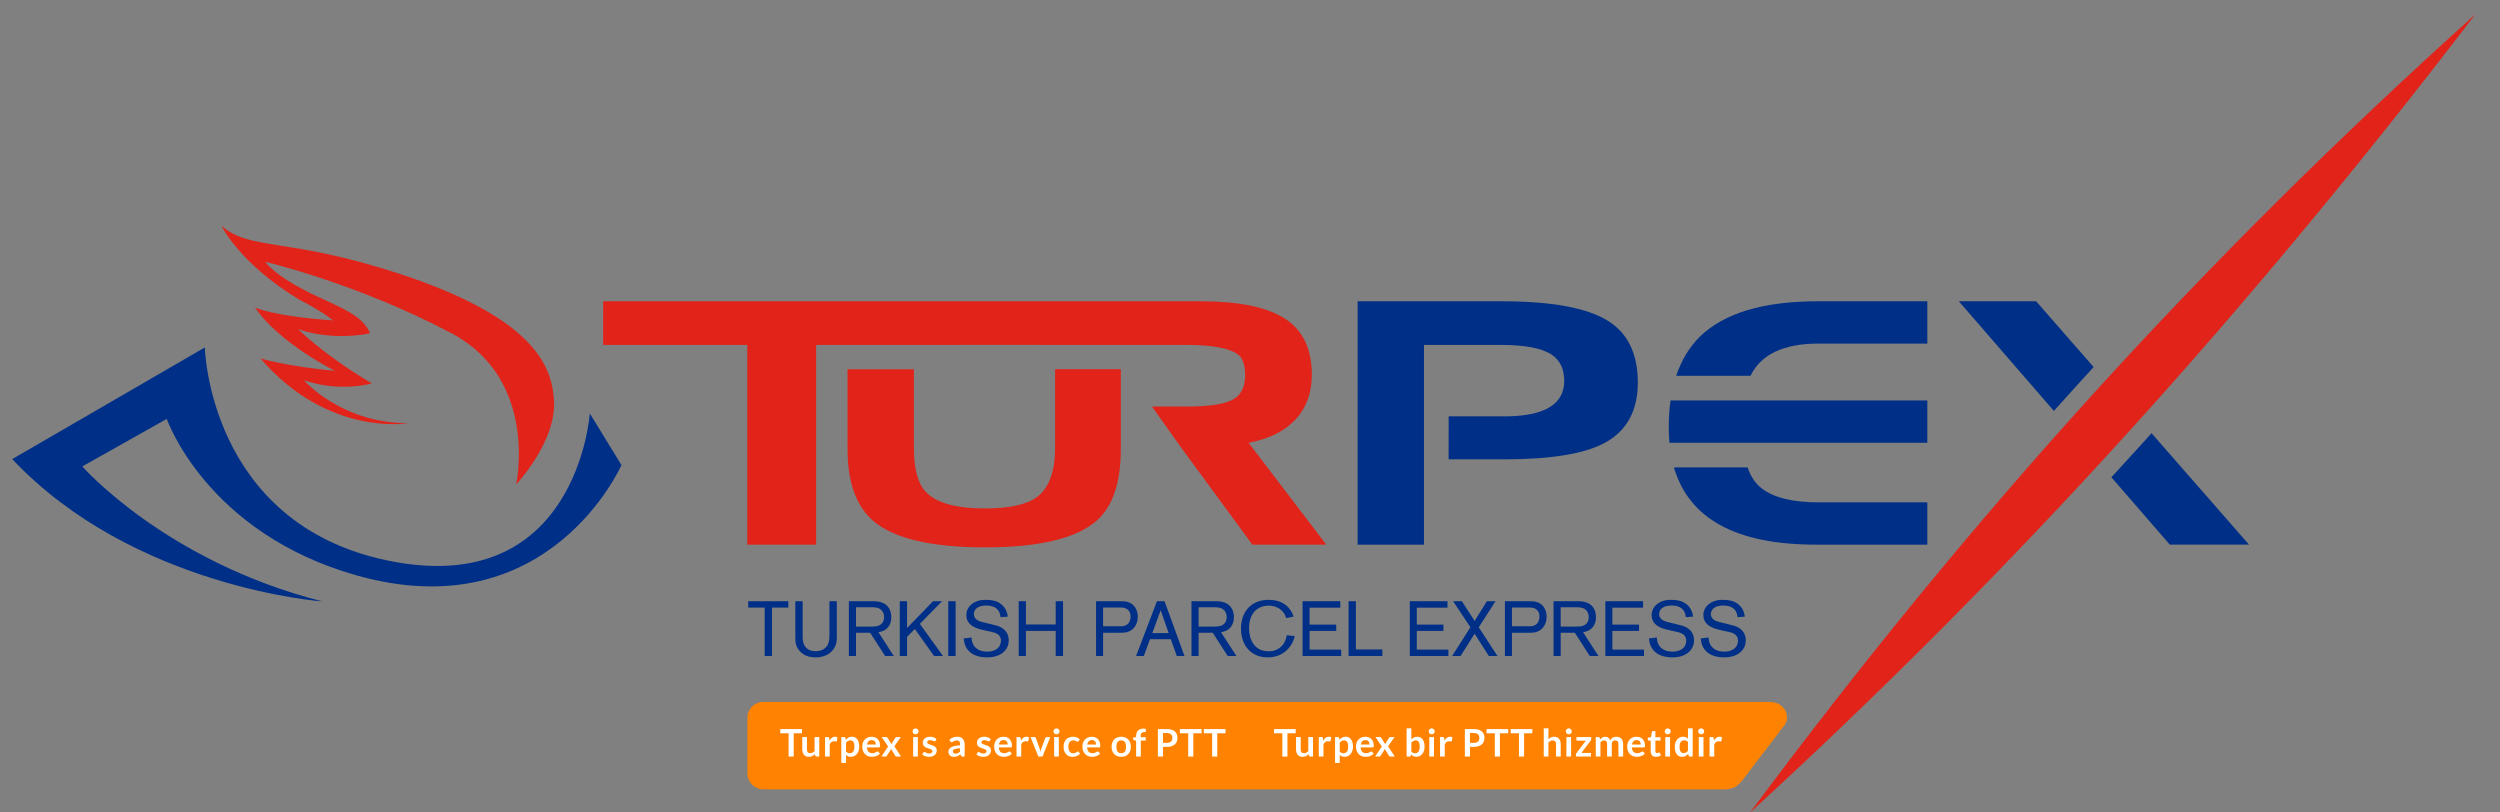
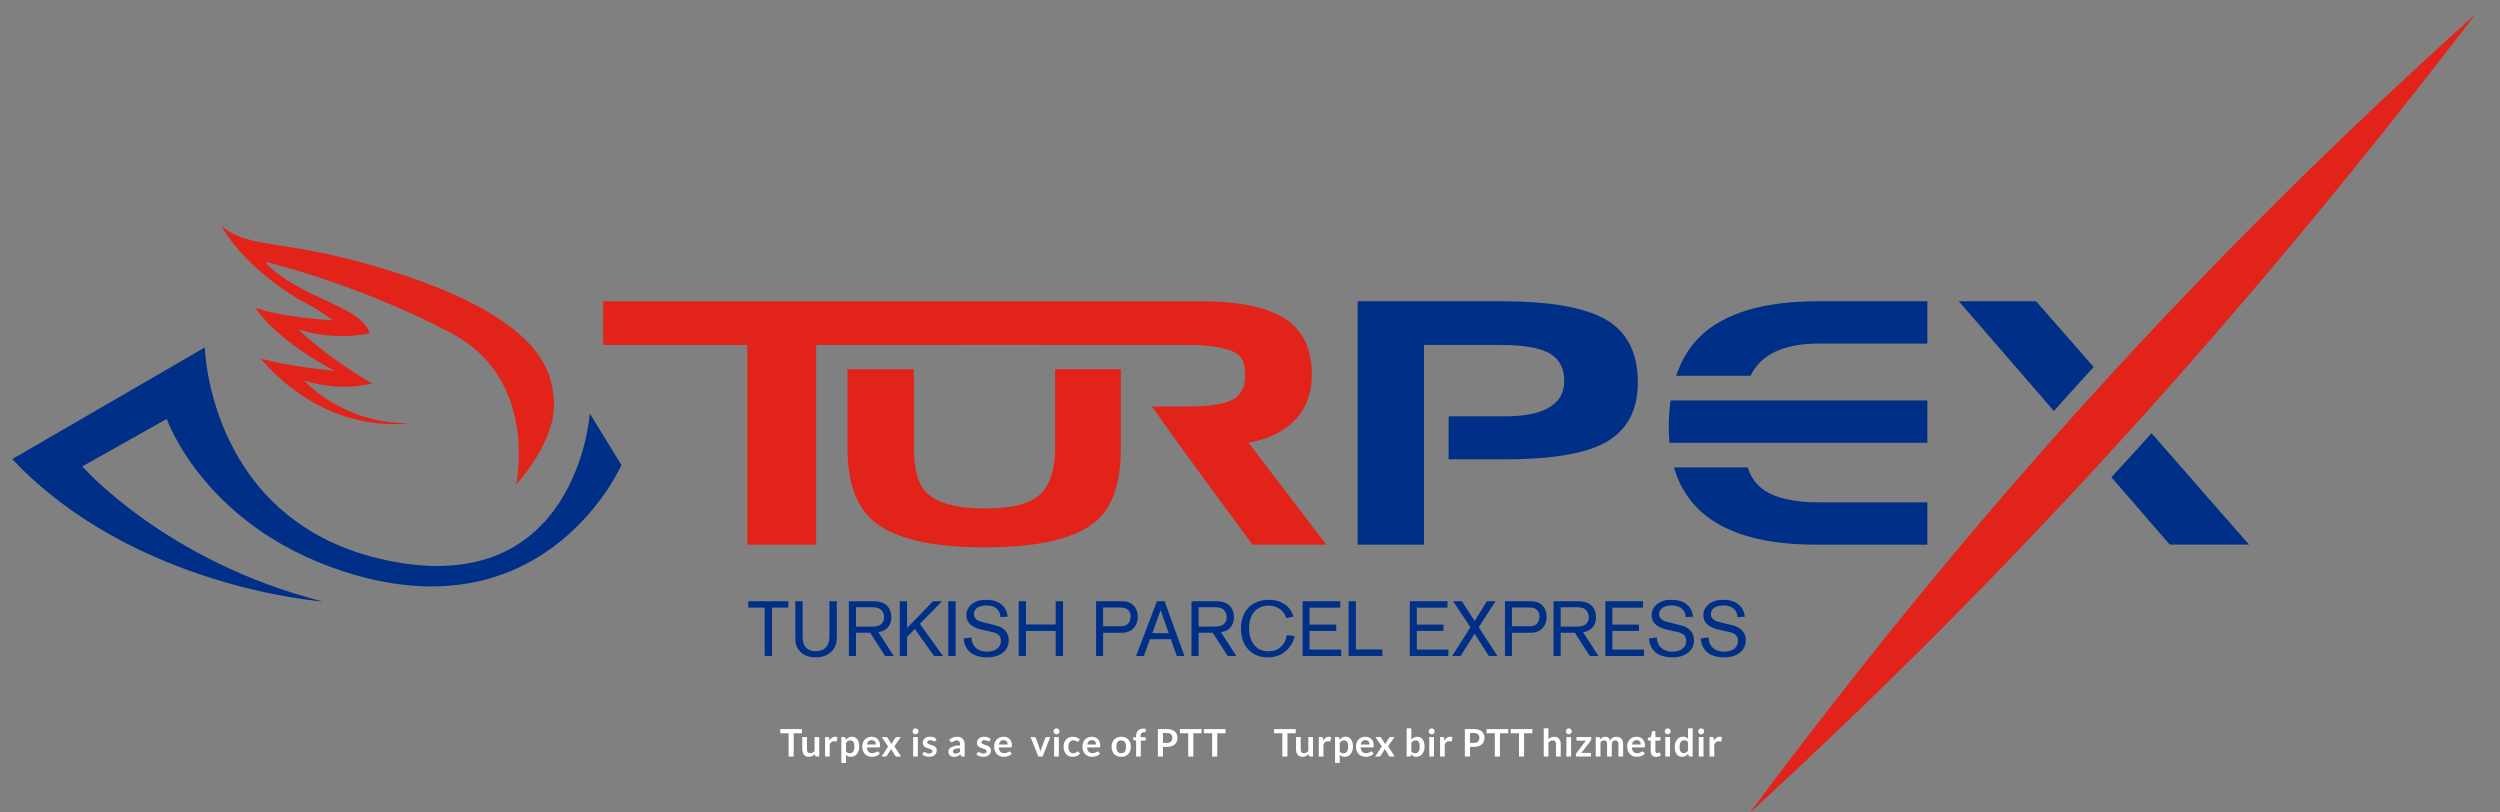
<svg xmlns="http://www.w3.org/2000/svg" version="1.1" id="Layer_1" x="0px" y="0px" width="800px" height="260px" viewBox="-23.911 -8.082 800 260" enable-background="new -23.911 -8.082 800 260" xml:space="preserve">
  <rect x="-23.911" y="-8.082" width="800" height="260" fill="#808080" stroke="none" />
  <g>
    <path fill="#E2231A" d="M536.02,252.022C607.374,156.177,680.385,75.482,768.178-3.483   C695.455,91.618,620.946,174.176,536.02,252.022L536.02,252.022z" />
    <path fill="#002F87" d="M431.763,166.204h-21.232V88.327h45.976c16.095,0,27.485,2.094,34.161,6.276   c6.211,3.904,9.386,10.293,9.521,19.176c0.137,9.386-3.434,16.032-10.724,19.933c-6.543,3.465-17.223,5.198-32.052,5.198h-17.77   l0.012-13.755h17.758c12.822,0,19.234-3.797,19.234-11.376c0-3.899-1.447-6.75-4.311-8.559c-3.143-1.949-8.482-2.924-16.026-2.924   h-24.548L431.763,166.204L431.763,166.204z" />
    <path fill="#E2231A" d="M247.302,135.555v-25.483h21.239v25.047c0,6.573,1.167,11.251,3.603,13.973   c3.309,3.711,9.719,5.524,19.136,5.524c8.013,0,13.612-1.283,16.832-3.795c3.723-2.898,5.608-8.121,5.608-15.702v-25.047h21.036   v25.483c0,10.83-2.596,18.454-7.711,22.958c-6.441,5.681-18.332,8.562-35.763,8.562c-17.102,0-28.882-2.79-35.467-8.232   C250.169,154.176,247.302,146.455,247.302,135.555L247.302,135.555z" />
    <path fill="#E2231A" d="M360.51,88.326c12.024,0,20.924,1.84,26.699,5.521c5.785,3.684,8.664,9.681,8.664,17.981   c0,5.641-1.628,10.288-4.901,13.975c-3.542,3.971-8.653,6.571-15.331,7.802l24.854,32.598h-23.642l-22.341-30.433l-9.801-13.759   h10.895c7.08,0,12.01-0.706,14.776-2.11c2.766-1.406,4.158-4.025,4.158-7.855c0-3.252-0.736-5.453-2.207-6.614   c-2.672-2.09-8.246-3.137-16.726-3.137h-47.084v-0.015l-71.271,0.015v63.908h-22.029v-63.908h-46.117V88.326H360.51L360.51,88.326z   " />
    <path fill="#002F87" d="M592.838,88.326v13.537h-34.756c-11.216,0-18.492,3.435-21.826,10.313h-23.783   c1.667-5.016,4.209-9.215,7.637-12.589c7.751-7.503,20.304-11.261,37.664-11.261H592.838L592.838,88.326z M534.237,120.064h19.582   h39.02v13.54h-36.896h-21.706h-23.929c-0.145-1.572-0.214-3.199-0.214-4.877c0-3.069,0.182-5.958,0.566-8.663H534.237   L534.237,120.064z M535.332,141.49c0.938,2.881,2.474,5.145,4.613,6.789c3.807,2.924,9.842,4.389,18.137,4.389h34.756v13.536   h-35.666c-25.483,0-40.629-8.237-45.417-24.714H535.332L535.332,141.49z" />
    <g>
      <path fill="#002F87" d="M79.288,184.38c0,0-60.458-4.346-99.288-45.551l0,0l61.63-35.727l0,0c0,0,1.222,56.14,58.268,68.133    c60.951,12.819,64.927-47.018,64.927-47.018l0,0l10.125,16.51l0,0c0,0-23.083,52.781-84.821,35.294    c-48.092-13.624-60.678-50.052-60.678-50.052l0,0L2.42,141.17l0,0C2.42,141.17,29.072,171.628,79.288,184.38L79.288,184.38    L79.288,184.38L79.288,184.38z" />
      <path fill="#E2231A" d="M106.7,127.346c0,0-25.597,4.471-47.263-20.737c0,0,8.25,2.505,23.852,4.001    c0,0-17.871-8.879-25.573-20.263c0,0,6.191,2.83,24.889,4.094c0,0-2.715-2.5-10.835-6.692    C52.64,76.16,46.948,64.166,46.948,64.166c9.23,8.059,21.166,3.619,56.953,15.353c45.181,14.814,48.818,31.063,49.462,40.489    c0.888,13.166-12.088,26.912-12.088,26.912s7.313-33.544-20.739-48.378C90.344,82.566,60.977,75.694,60.977,75.694    s1.729,2.866,9.382,7.353c0,0,3.52,1.935,5.253,2.798c10.302,4.832,16.572,7.121,18.883,12.709c0,0-11.165,2.72-22.972-1.276    c0,0,8.134,8.224,23.567,17.33c0,0-9.94,2.993-21.736-0.998C73.354,113.61,85.287,127.362,106.7,127.346L106.7,127.346    L106.7,127.346L106.7,127.346z" />
    </g>
-     <path fill="#FF8300" d="M534.297,240.768c-2.056,2.889-3.614,3.728-6.416,3.728H220.342c-2.806,0-5.083-2.28-5.083-5.082v-17.791   c0-2.812,2.276-5.086,5.083-5.086l321.583-0.003c3.32,0,4.575,1.25,5.528,2.888c0.731,1.259,0.577,3.392-0.204,4.401   L534.297,240.768z" />
    <g>
      <g>
        <path fill="#FFFFFF" d="M232.722,225.222v1.345h-2.646v7.446h-1.631v-7.446h-2.661v-1.345H232.722z" />
        <path fill="#FFFFFF" d="M234.317,227.776v3.961c0,0.382,0.094,0.676,0.268,0.888c0.178,0.208,0.442,0.313,0.794,0.313     c0.257,0,0.5-0.057,0.729-0.174c0.229-0.115,0.442-0.271,0.645-0.479v-4.508h1.501v6.236h-0.917     c-0.197,0-0.328-0.094-0.388-0.277l-0.099-0.498c-0.13,0.134-0.261,0.249-0.403,0.356c-0.138,0.107-0.286,0.197-0.439,0.274     c-0.157,0.075-0.325,0.133-0.506,0.175c-0.177,0.045-0.373,0.066-0.584,0.066c-0.336,0-0.637-0.06-0.895-0.175     c-0.261-0.115-0.482-0.28-0.663-0.491c-0.178-0.208-0.313-0.459-0.403-0.749c-0.094-0.29-0.143-0.607-0.143-0.957v-3.962     L234.317,227.776L234.317,227.776z" />
        <path fill="#FFFFFF" d="M240.103,234.013v-6.236h0.881c0.156,0,0.261,0.025,0.324,0.084c0.061,0.059,0.097,0.152,0.122,0.293     l0.083,0.753c0.229-0.386,0.491-0.688,0.787-0.914c0.301-0.22,0.641-0.333,1.015-0.333c0.301,0,0.562,0.07,0.761,0.212     l-0.191,1.124c-0.017,0.075-0.041,0.124-0.08,0.157c-0.04,0.027-0.094,0.047-0.164,0.047c-0.062,0-0.148-0.02-0.254-0.043     c-0.104-0.031-0.242-0.041-0.414-0.041c-0.318,0-0.584,0.084-0.8,0.253c-0.227,0.175-0.415,0.425-0.571,0.76v3.885H240.103z" />
        <path fill="#FFFFFF" d="M245.311,236.049v-8.272h0.917c0.099,0,0.178,0.021,0.251,0.065c0.065,0.043,0.112,0.112,0.13,0.204     l0.124,0.582c0.25-0.288,0.544-0.524,0.87-0.7c0.322-0.181,0.707-0.27,1.145-0.27c0.338,0,0.65,0.069,0.933,0.212     c0.28,0.143,0.521,0.349,0.728,0.616c0.207,0.274,0.362,0.605,0.475,0.999c0.108,0.397,0.167,0.849,0.167,1.361     c0,0.463-0.063,0.895-0.189,1.291c-0.126,0.399-0.304,0.743-0.541,1.031c-0.232,0.293-0.515,0.521-0.844,0.688     c-0.33,0.164-0.704,0.244-1.107,0.244c-0.355,0-0.66-0.055-0.898-0.162c-0.25-0.108-0.463-0.255-0.659-0.448v2.556h-1.5V236.049z      M248.23,228.846c-0.315,0-0.58,0.065-0.801,0.2c-0.221,0.13-0.423,0.312-0.616,0.554v2.794c0.167,0.209,0.351,0.358,0.558,0.439     c0.196,0.085,0.413,0.128,0.645,0.128c0.225,0,0.43-0.043,0.616-0.128c0.187-0.085,0.341-0.216,0.468-0.393     c0.127-0.171,0.225-0.395,0.298-0.654c0.064-0.267,0.101-0.579,0.101-0.939c0-0.369-0.031-0.678-0.086-0.93     c-0.059-0.253-0.146-0.458-0.258-0.615c-0.108-0.156-0.235-0.275-0.391-0.35C248.604,228.883,248.426,228.846,248.23,228.846z" />
        <path fill="#FFFFFF" d="M255.008,227.678c0.392,0,0.755,0.065,1.081,0.189c0.333,0.125,0.616,0.309,0.852,0.551     c0.239,0.239,0.426,0.536,0.565,0.886c0.127,0.351,0.199,0.752,0.199,1.2c0,0.109-0.011,0.204-0.018,0.283     c-0.012,0.073-0.029,0.135-0.055,0.174c-0.026,0.041-0.062,0.071-0.106,0.094c-0.047,0.019-0.097,0.027-0.169,0.027h-3.857     c0.047,0.637,0.224,1.109,0.518,1.412c0.301,0.296,0.696,0.446,1.196,0.446c0.243,0,0.446-0.027,0.623-0.086     c0.179-0.054,0.334-0.12,0.46-0.187c0.134-0.068,0.251-0.131,0.352-0.19c0.094-0.057,0.197-0.086,0.287-0.086     c0.062,0,0.115,0.018,0.162,0.036c0.04,0.027,0.08,0.063,0.113,0.104l0.435,0.552c-0.167,0.191-0.352,0.354-0.557,0.49     c-0.204,0.128-0.421,0.235-0.646,0.311c-0.229,0.08-0.457,0.138-0.685,0.168c-0.236,0.032-0.457,0.049-0.677,0.049     c-0.439,0-0.837-0.067-1.21-0.217c-0.373-0.142-0.703-0.354-0.971-0.638c-0.28-0.279-0.494-0.631-0.65-1.044     c-0.157-0.414-0.242-0.895-0.242-1.44c0-0.429,0.068-0.829,0.206-1.205c0.139-0.373,0.337-0.697,0.598-0.976     c0.25-0.279,0.57-0.501,0.939-0.66C254.12,227.761,254.541,227.678,255.008,227.678z M255.038,228.756     c-0.443,0-0.78,0.12-1.028,0.369c-0.247,0.25-0.408,0.596-0.476,1.053h2.819c0-0.197-0.021-0.379-0.079-0.553     c-0.047-0.17-0.131-0.32-0.242-0.452c-0.107-0.126-0.247-0.232-0.415-0.306C255.45,228.792,255.255,228.756,255.038,228.756z" />
        <path fill="#FFFFFF" d="M260.279,230.795l-2.044-3.019h1.443c0.11,0,0.193,0.013,0.247,0.046c0.05,0.028,0.097,0.077,0.137,0.146     l1.309,2.087c0.02-0.067,0.044-0.14,0.077-0.209c0.029-0.068,0.065-0.138,0.109-0.206l1.056-1.638     c0.05-0.08,0.097-0.135,0.148-0.171c0.05-0.038,0.12-0.055,0.197-0.055h1.38l-2.055,2.953l2.139,3.284h-1.446     c-0.109,0-0.197-0.031-0.261-0.088c-0.069-0.056-0.124-0.121-0.171-0.193l-1.327-2.171c-0.033,0.148-0.083,0.266-0.149,0.362     l-1.167,1.81c-0.047,0.069-0.102,0.132-0.162,0.19c-0.065,0.06-0.146,0.09-0.243,0.09h-1.342L260.279,230.795z" />
        <path fill="#FFFFFF" d="M270.023,225.959c0,0.125-0.021,0.25-0.075,0.368c-0.052,0.11-0.124,0.206-0.21,0.293     c-0.087,0.087-0.188,0.154-0.312,0.203c-0.116,0.05-0.243,0.075-0.377,0.075c-0.13,0-0.247-0.025-0.362-0.075     c-0.12-0.049-0.214-0.116-0.301-0.203c-0.084-0.087-0.153-0.183-0.204-0.293c-0.05-0.117-0.076-0.242-0.076-0.368     c0-0.132,0.026-0.261,0.076-0.376c0.051-0.118,0.12-0.222,0.204-0.306c0.087-0.083,0.181-0.153,0.301-0.203     c0.115-0.051,0.232-0.078,0.362-0.078c0.134,0,0.261,0.027,0.377,0.078c0.124,0.05,0.225,0.12,0.312,0.203     c0.087,0.084,0.158,0.188,0.21,0.306C270.002,225.698,270.023,225.827,270.023,225.959z M269.798,227.776v6.236h-1.497v-6.236     H269.798z" />
        <path fill="#FFFFFF" d="M275.438,228.99c-0.04,0.067-0.079,0.109-0.127,0.135c-0.042,0.031-0.102,0.039-0.169,0.039     c-0.073,0-0.153-0.016-0.233-0.056c-0.087-0.044-0.178-0.089-0.293-0.14c-0.105-0.051-0.232-0.101-0.373-0.139     c-0.137-0.04-0.304-0.059-0.492-0.059c-0.294,0-0.526,0.063-0.7,0.19c-0.174,0.122-0.253,0.288-0.253,0.489     c0,0.134,0.043,0.246,0.13,0.338c0.084,0.094,0.199,0.172,0.345,0.241c0.148,0.067,0.308,0.131,0.493,0.184     c0.182,0.053,0.367,0.114,0.555,0.181c0.192,0.065,0.381,0.138,0.562,0.22c0.181,0.085,0.348,0.188,0.493,0.319     c0.141,0.127,0.257,0.279,0.344,0.459c0.087,0.177,0.131,0.392,0.131,0.643c0,0.3-0.054,0.58-0.167,0.825     c-0.109,0.258-0.265,0.479-0.475,0.663c-0.218,0.182-0.475,0.328-0.784,0.43c-0.311,0.101-0.666,0.155-1.065,0.155     c-0.218,0-0.428-0.023-0.631-0.061c-0.206-0.037-0.403-0.088-0.593-0.162c-0.185-0.064-0.364-0.148-0.519-0.24     c-0.163-0.094-0.301-0.196-0.421-0.305l0.345-0.571c0.047-0.068,0.097-0.123,0.155-0.154c0.062-0.041,0.138-0.058,0.235-0.058     c0.086,0,0.178,0.026,0.261,0.077c0.084,0.053,0.181,0.111,0.291,0.17c0.104,0.063,0.239,0.117,0.388,0.171     c0.141,0.05,0.328,0.079,0.557,0.079c0.179,0,0.331-0.021,0.46-0.063c0.131-0.046,0.232-0.101,0.312-0.17     c0.087-0.067,0.145-0.15,0.185-0.239c0.039-0.094,0.055-0.188,0.055-0.283c0-0.144-0.04-0.266-0.126-0.359     c-0.087-0.094-0.2-0.174-0.348-0.242c-0.146-0.07-0.305-0.132-0.49-0.183c-0.185-0.057-0.372-0.116-0.564-0.187     c-0.189-0.061-0.385-0.139-0.562-0.224c-0.19-0.089-0.352-0.198-0.494-0.336c-0.146-0.132-0.265-0.296-0.348-0.487     c-0.087-0.197-0.131-0.43-0.131-0.704c0-0.261,0.048-0.502,0.156-0.733c0.097-0.228,0.243-0.431,0.438-0.602     c0.2-0.174,0.439-0.313,0.736-0.415c0.298-0.103,0.639-0.152,1.022-0.152c0.427,0,0.82,0.068,1.17,0.209     c0.356,0.146,0.65,0.33,0.881,0.562L275.438,228.99z" />
        <path fill="#FFFFFF" d="M284.77,234.013h-0.674c-0.142,0-0.251-0.02-0.333-0.064c-0.08-0.041-0.142-0.128-0.182-0.257     l-0.138-0.444c-0.153,0.142-0.308,0.265-0.463,0.371c-0.152,0.108-0.308,0.201-0.467,0.271c-0.163,0.075-0.333,0.13-0.518,0.165     c-0.182,0.034-0.384,0.057-0.609,0.057c-0.261,0-0.503-0.033-0.729-0.109c-0.221-0.072-0.415-0.179-0.573-0.318     c-0.16-0.143-0.287-0.323-0.374-0.528c-0.089-0.214-0.134-0.46-0.134-0.742c0-0.237,0.063-0.468,0.185-0.698     c0.127-0.229,0.33-0.437,0.621-0.619c0.283-0.188,0.664-0.341,1.146-0.464c0.482-0.122,1.072-0.179,1.779-0.179v-0.371     c0-0.42-0.087-0.73-0.264-0.933c-0.174-0.203-0.435-0.304-0.769-0.304c-0.243,0-0.442,0.023-0.605,0.087     c-0.163,0.056-0.308,0.119-0.424,0.188c-0.119,0.075-0.232,0.137-0.336,0.196c-0.094,0.054-0.21,0.084-0.33,0.084     c-0.098,0-0.188-0.024-0.261-0.082c-0.071-0.051-0.131-0.114-0.171-0.192l-0.275-0.48c0.714-0.654,1.577-0.985,2.592-0.985     c0.367,0,0.693,0.06,0.979,0.184c0.286,0.114,0.526,0.284,0.725,0.497c0.196,0.21,0.348,0.467,0.45,0.761     c0.106,0.3,0.156,0.62,0.156,0.975v3.938H284.77z M281.85,233.075c0.156,0,0.297-0.014,0.424-0.039     c0.139-0.028,0.258-0.067,0.371-0.128c0.116-0.054,0.232-0.124,0.333-0.203c0.112-0.088,0.217-0.183,0.327-0.291v-1.044     c-0.435,0-0.802,0.024-1.095,0.08c-0.292,0.059-0.53,0.125-0.711,0.212c-0.177,0.087-0.301,0.186-0.375,0.3     c-0.08,0.115-0.116,0.24-0.116,0.376c0,0.262,0.076,0.455,0.235,0.566C281.398,233.021,281.605,233.075,281.85,233.075z" />
        <path fill="#FFFFFF" d="M292.78,228.99c-0.035,0.067-0.083,0.109-0.122,0.135c-0.048,0.031-0.103,0.039-0.174,0.039     c-0.073,0-0.153-0.016-0.233-0.056c-0.083-0.044-0.177-0.089-0.293-0.14c-0.103-0.051-0.228-0.101-0.374-0.139     c-0.137-0.04-0.301-0.059-0.489-0.059c-0.297,0-0.534,0.063-0.704,0.19c-0.17,0.122-0.253,0.288-0.253,0.489     c0,0.134,0.043,0.246,0.13,0.338c0.091,0.094,0.2,0.172,0.348,0.241c0.146,0.067,0.305,0.131,0.486,0.184     c0.188,0.053,0.374,0.114,0.559,0.181c0.195,0.065,0.376,0.138,0.557,0.22c0.189,0.085,0.354,0.188,0.499,0.319     c0.141,0.127,0.257,0.279,0.341,0.459c0.09,0.177,0.134,0.392,0.134,0.643c0,0.3-0.057,0.58-0.164,0.825     c-0.108,0.258-0.272,0.479-0.482,0.663c-0.21,0.182-0.471,0.328-0.783,0.43c-0.308,0.101-0.663,0.155-1.063,0.155     c-0.214,0-0.428-0.023-0.63-0.061c-0.207-0.037-0.404-0.088-0.592-0.162c-0.192-0.064-0.362-0.148-0.521-0.24     c-0.16-0.094-0.305-0.196-0.421-0.305l0.341-0.571c0.051-0.068,0.103-0.123,0.164-0.154c0.058-0.041,0.137-0.058,0.231-0.058     s0.181,0.026,0.261,0.077c0.086,0.053,0.181,0.111,0.291,0.17c0.11,0.063,0.241,0.117,0.388,0.171     c0.148,0.05,0.333,0.079,0.558,0.079c0.174,0,0.333-0.021,0.459-0.063c0.126-0.046,0.232-0.101,0.319-0.17     c0.081-0.067,0.143-0.15,0.183-0.239c0.032-0.094,0.058-0.188,0.058-0.283c0-0.144-0.043-0.266-0.131-0.359     c-0.09-0.094-0.202-0.174-0.348-0.242c-0.141-0.07-0.312-0.132-0.496-0.183c-0.182-0.057-0.367-0.116-0.559-0.187     c-0.197-0.061-0.381-0.139-0.569-0.224c-0.186-0.089-0.348-0.198-0.495-0.336c-0.141-0.132-0.255-0.296-0.348-0.487     c-0.087-0.197-0.126-0.43-0.126-0.704c0-0.261,0.047-0.502,0.152-0.733c0.101-0.228,0.247-0.431,0.442-0.602     c0.204-0.174,0.442-0.313,0.736-0.415c0.298-0.103,0.634-0.152,1.023-0.152c0.424,0,0.819,0.068,1.171,0.209     c0.352,0.146,0.649,0.33,0.884,0.562L292.78,228.99z" />
        <path fill="#FFFFFF" d="M297.215,227.678c0.395,0,0.754,0.065,1.083,0.189c0.333,0.125,0.613,0.309,0.85,0.551     c0.241,0.239,0.425,0.536,0.563,0.886c0.135,0.351,0.197,0.752,0.197,1.2c0,0.109-0.004,0.204-0.013,0.283     c-0.007,0.073-0.027,0.135-0.05,0.174c-0.029,0.041-0.064,0.071-0.111,0.094c-0.044,0.019-0.104,0.027-0.167,0.027h-3.854     c0.043,0.637,0.212,1.109,0.514,1.412c0.3,0.296,0.696,0.446,1.189,0.446c0.242,0,0.454-0.027,0.627-0.086     c0.181-0.054,0.333-0.12,0.468-0.187c0.134-0.068,0.249-0.131,0.348-0.19c0.094-0.057,0.192-0.086,0.286-0.086     c0.063,0,0.113,0.018,0.156,0.036c0.051,0.027,0.087,0.063,0.116,0.104l0.438,0.552c-0.166,0.191-0.352,0.354-0.557,0.49     c-0.211,0.128-0.425,0.235-0.646,0.311c-0.229,0.08-0.458,0.138-0.693,0.168c-0.228,0.032-0.457,0.049-0.67,0.049     c-0.439,0-0.842-0.067-1.214-0.217c-0.374-0.142-0.699-0.354-0.972-0.638c-0.276-0.279-0.497-0.631-0.653-1.044     c-0.16-0.414-0.232-0.895-0.232-1.44c0-0.429,0.066-0.829,0.203-1.205c0.138-0.373,0.333-0.697,0.589-0.976     c0.258-0.279,0.578-0.501,0.943-0.66C296.326,227.761,296.746,227.678,297.215,227.678z M297.247,228.756     c-0.443,0-0.787,0.12-1.034,0.369c-0.243,0.25-0.399,0.596-0.471,1.053h2.82c0-0.197-0.03-0.379-0.08-0.553     c-0.056-0.17-0.135-0.32-0.247-0.452c-0.108-0.126-0.243-0.232-0.41-0.306C297.658,228.792,297.464,228.756,297.247,228.756z" />
-         <path fill="#FFFFFF" d="M301.378,234.013v-6.236h0.882c0.152,0,0.255,0.025,0.318,0.084c0.064,0.059,0.102,0.152,0.124,0.293     l0.094,0.753c0.218-0.386,0.482-0.688,0.783-0.914c0.292-0.22,0.633-0.333,1.007-0.333c0.308,0,0.562,0.07,0.762,0.212     l-0.192,1.124c-0.014,0.075-0.036,0.124-0.076,0.157c-0.044,0.027-0.098,0.047-0.167,0.047c-0.058,0-0.141-0.02-0.25-0.043     c-0.103-0.031-0.247-0.041-0.417-0.041c-0.315,0-0.58,0.084-0.801,0.253c-0.224,0.175-0.415,0.425-0.569,0.76v3.885H301.378z" />
        <path fill="#FFFFFF" d="M309.708,234.013h-1.358l-2.476-6.236h1.245c0.104,0,0.197,0.024,0.271,0.08     c0.077,0.053,0.13,0.117,0.156,0.198l1.203,3.332c0.068,0.192,0.13,0.384,0.174,0.569c0.047,0.186,0.087,0.375,0.123,0.56     c0.037-0.185,0.083-0.374,0.124-0.56c0.047-0.186,0.109-0.377,0.181-0.569l1.236-3.332c0.024-0.081,0.08-0.146,0.152-0.198     c0.076-0.055,0.159-0.08,0.262-0.08h1.185L309.708,234.013z" />
        <path fill="#FFFFFF" d="M315.139,225.959c0,0.125-0.028,0.25-0.08,0.368c-0.055,0.11-0.126,0.206-0.21,0.293     c-0.086,0.087-0.193,0.154-0.305,0.203c-0.12,0.05-0.247,0.075-0.38,0.075c-0.13,0-0.25-0.025-0.367-0.075     c-0.115-0.049-0.213-0.116-0.301-0.203c-0.087-0.087-0.152-0.183-0.207-0.293c-0.042-0.117-0.076-0.242-0.076-0.368     c0-0.132,0.033-0.261,0.076-0.376c0.056-0.118,0.12-0.222,0.207-0.306c0.087-0.083,0.186-0.153,0.301-0.203     c0.116-0.051,0.236-0.078,0.367-0.078c0.134,0,0.26,0.027,0.38,0.078c0.111,0.05,0.218,0.12,0.305,0.203     c0.083,0.084,0.155,0.188,0.21,0.306C315.111,225.698,315.139,225.827,315.139,225.959z M314.911,227.776v6.236h-1.502v-6.236     H314.911z" />
        <path fill="#FFFFFF" d="M321.236,229.095c-0.047,0.055-0.09,0.102-0.13,0.134c-0.044,0.035-0.108,0.049-0.188,0.049     c-0.077,0-0.15-0.025-0.221-0.07c-0.073-0.049-0.167-0.098-0.265-0.156c-0.106-0.061-0.218-0.112-0.363-0.162     c-0.142-0.045-0.313-0.068-0.522-0.068c-0.257,0-0.493,0.051-0.687,0.145c-0.2,0.097-0.364,0.234-0.495,0.413     c-0.138,0.175-0.235,0.393-0.297,0.643c-0.062,0.26-0.097,0.541-0.097,0.864c0,0.33,0.035,0.625,0.109,0.882     c0.068,0.263,0.17,0.479,0.305,0.658c0.134,0.178,0.296,0.308,0.485,0.402c0.192,0.089,0.41,0.136,0.642,0.136     c0.241,0,0.435-0.028,0.584-0.084c0.148-0.064,0.271-0.124,0.373-0.2c0.103-0.071,0.185-0.132,0.265-0.195     c0.075-0.055,0.154-0.088,0.252-0.088c0.12,0,0.207,0.045,0.277,0.141l0.432,0.552c-0.167,0.191-0.348,0.354-0.547,0.489     c-0.186,0.128-0.396,0.235-0.602,0.311c-0.206,0.08-0.424,0.138-0.648,0.168c-0.221,0.032-0.443,0.049-0.665,0.049     c-0.381,0-0.743-0.067-1.083-0.217c-0.343-0.142-0.636-0.352-0.895-0.627c-0.253-0.278-0.449-0.616-0.602-1.015     c-0.146-0.397-0.217-0.85-0.217-1.361c0-0.456,0.063-0.883,0.196-1.275c0.134-0.392,0.323-0.727,0.58-1.015     c0.257-0.285,0.572-0.511,0.95-0.672c0.375-0.16,0.811-0.242,1.297-0.242c0.471,0,0.882,0.072,1.23,0.221     c0.347,0.153,0.663,0.368,0.945,0.646L321.236,229.095z" />
        <path fill="#FFFFFF" d="M325.47,227.678c0.395,0,0.754,0.065,1.084,0.189c0.328,0.125,0.616,0.309,0.855,0.551     c0.239,0.239,0.424,0.536,0.558,0.886c0.134,0.351,0.198,0.752,0.198,1.2c0,0.109-0.003,0.204-0.01,0.283     c-0.012,0.073-0.033,0.135-0.062,0.174c-0.022,0.041-0.056,0.071-0.106,0.094c-0.04,0.019-0.099,0.027-0.167,0.027h-3.854     c0.044,0.637,0.213,1.109,0.514,1.412c0.301,0.296,0.7,0.446,1.19,0.446c0.25,0,0.458-0.027,0.633-0.086     c0.174-0.054,0.328-0.12,0.461-0.187c0.13-0.068,0.25-0.131,0.344-0.19c0.102-0.057,0.196-0.086,0.289-0.086     c0.065,0,0.116,0.018,0.16,0.036c0.042,0.027,0.08,0.063,0.115,0.104l0.439,0.552c-0.167,0.191-0.355,0.354-0.559,0.49     c-0.209,0.128-0.423,0.235-0.652,0.311c-0.225,0.08-0.455,0.138-0.682,0.168c-0.239,0.032-0.459,0.049-0.685,0.049     c-0.428,0-0.83-0.067-1.204-0.217c-0.373-0.142-0.696-0.354-0.975-0.638c-0.273-0.279-0.485-0.631-0.652-1.044     c-0.157-0.414-0.233-0.895-0.233-1.44c0-0.429,0.065-0.829,0.202-1.205c0.141-0.373,0.338-0.697,0.595-0.976     c0.258-0.279,0.569-0.501,0.941-0.66C324.59,227.761,325.002,227.678,325.47,227.678z M325.5,228.756     c-0.438,0-0.779,0.12-1.03,0.369c-0.245,0.25-0.397,0.596-0.47,1.053h2.823c0-0.197-0.029-0.379-0.08-0.553     c-0.054-0.17-0.137-0.32-0.246-0.452c-0.109-0.126-0.246-0.232-0.411-0.306C325.919,228.791,325.725,228.756,325.5,228.756z" />
        <path fill="#FFFFFF" d="M334.888,227.678c0.464,0,0.888,0.073,1.269,0.222c0.372,0.153,0.7,0.365,0.964,0.642     c0.272,0.273,0.475,0.611,0.624,1.006c0.146,0.4,0.214,0.844,0.214,1.335c0,0.489-0.068,0.938-0.214,1.333     c-0.149,0.4-0.352,0.736-0.624,1.021c-0.264,0.278-0.59,0.49-0.964,0.64c-0.381,0.151-0.805,0.226-1.269,0.226     c-0.471,0-0.893-0.074-1.276-0.226c-0.376-0.15-0.699-0.361-0.976-0.64c-0.264-0.284-0.478-0.62-0.624-1.021     c-0.148-0.396-0.221-0.844-0.221-1.333c0-0.491,0.073-0.937,0.221-1.335c0.146-0.395,0.359-0.732,0.624-1.006     c0.277-0.277,0.598-0.489,0.976-0.642C333.996,227.752,334.417,227.678,334.888,227.678z M334.888,232.946     c0.515,0,0.894-0.174,1.149-0.52c0.251-0.35,0.374-0.862,0.374-1.53c0-0.674-0.123-1.188-0.374-1.539     c-0.254-0.352-0.633-0.529-1.149-0.529c-0.529,0-0.917,0.178-1.17,0.529c-0.25,0.353-0.374,0.868-0.374,1.539     c0,0.666,0.124,1.179,0.374,1.526C333.971,232.772,334.359,232.946,334.888,232.946z" />
        <path fill="#FFFFFF" d="M339.645,234.013v-5.106l-0.541-0.088c-0.115-0.018-0.214-0.058-0.28-0.119     c-0.072-0.06-0.113-0.146-0.113-0.254v-0.614h0.934v-0.462c0-0.357,0.054-0.676,0.163-0.957c0.102-0.285,0.257-0.53,0.459-0.727     c0.204-0.196,0.442-0.354,0.732-0.457c0.289-0.105,0.612-0.154,0.976-0.154c0.286,0,0.555,0.038,0.805,0.113l-0.036,0.751     c-0.004,0.121-0.063,0.193-0.16,0.22c-0.105,0.03-0.225,0.043-0.355,0.043c-0.174,0-0.34,0.021-0.474,0.063     c-0.143,0.038-0.262,0.103-0.359,0.197c-0.098,0.094-0.171,0.224-0.226,0.373c-0.047,0.159-0.073,0.353-0.073,0.585v0.413h1.622     v1.07h-1.574v5.112h-1.5V234.013z" />
        <path fill="#FFFFFF" d="M348.247,230.921v3.092h-1.638v-8.792h2.867c0.583,0,1.098,0.068,1.519,0.206     c0.435,0.142,0.794,0.332,1.069,0.578c0.281,0.247,0.49,0.546,0.621,0.89c0.134,0.344,0.199,0.721,0.199,1.131     c0,0.425-0.073,0.813-0.207,1.17c-0.145,0.352-0.362,0.658-0.641,0.918c-0.284,0.251-0.642,0.45-1.067,0.593     c-0.424,0.141-0.919,0.214-1.493,0.214L348.247,230.921L348.247,230.921z M348.247,229.641h1.229c0.3,0,0.558-0.034,0.783-0.109     c0.221-0.076,0.409-0.187,0.553-0.324c0.143-0.141,0.254-0.309,0.328-0.512c0.073-0.199,0.108-0.424,0.108-0.666     c0-0.24-0.035-0.455-0.108-0.643c-0.072-0.191-0.185-0.354-0.328-0.486c-0.145-0.135-0.333-0.238-0.553-0.309     c-0.225-0.07-0.482-0.106-0.783-0.106h-1.229V229.641z" />
        <path fill="#FFFFFF" d="M360.593,225.222v1.345h-2.643v7.446h-1.637v-7.446h-2.653v-1.345H360.593z" />
        <path fill="#FFFFFF" d="M368.255,225.222v1.345h-2.646v7.446h-1.631v-7.446h-2.657v-1.345H368.255z" />
      </g>
      <g>
        <path fill="#FFFFFF" d="M390.717,225.222v1.345h-2.643v7.446h-1.637v-7.446h-2.655v-1.345H390.717z" />
        <path fill="#FFFFFF" d="M392.315,227.776v3.961c0,0.382,0.091,0.676,0.26,0.888c0.183,0.208,0.446,0.313,0.799,0.313     c0.257,0,0.503-0.057,0.729-0.174c0.229-0.115,0.441-0.271,0.649-0.479v-4.508h1.5v6.236h-0.925     c-0.188,0-0.318-0.094-0.384-0.277l-0.099-0.498c-0.126,0.134-0.261,0.249-0.401,0.356c-0.139,0.107-0.287,0.197-0.439,0.274     c-0.159,0.075-0.329,0.133-0.504,0.175c-0.18,0.045-0.38,0.066-0.587,0.066c-0.338,0-0.638-0.06-0.898-0.175     c-0.265-0.115-0.482-0.28-0.659-0.491c-0.179-0.208-0.313-0.459-0.407-0.749c-0.09-0.29-0.133-0.607-0.133-0.957v-3.962     L392.315,227.776L392.315,227.776z" />
        <path fill="#FFFFFF" d="M398.097,234.013v-6.236h0.881c0.152,0,0.261,0.025,0.326,0.084c0.055,0.059,0.099,0.152,0.115,0.293     l0.092,0.753c0.225-0.386,0.489-0.688,0.79-0.914c0.294-0.22,0.627-0.333,1.001-0.333c0.312,0,0.565,0.07,0.768,0.212     l-0.195,1.124c-0.008,0.075-0.037,0.124-0.077,0.157c-0.043,0.027-0.095,0.047-0.167,0.047c-0.062,0-0.141-0.02-0.246-0.043     c-0.109-0.031-0.242-0.041-0.419-0.041c-0.313,0-0.58,0.084-0.806,0.253c-0.217,0.175-0.41,0.425-0.562,0.76v3.885H398.097z" />
        <path fill="#FFFFFF" d="M403.306,236.049v-8.272h0.914c0.102,0,0.182,0.021,0.254,0.065c0.067,0.043,0.108,0.112,0.127,0.204     l0.122,0.582c0.258-0.288,0.544-0.524,0.874-0.7c0.323-0.181,0.707-0.27,1.143-0.27c0.34,0,0.65,0.069,0.936,0.212     c0.278,0.143,0.521,0.349,0.724,0.616c0.202,0.274,0.363,0.605,0.479,0.999c0.108,0.397,0.166,0.849,0.166,1.361     c0,0.463-0.069,0.895-0.192,1.291c-0.124,0.399-0.302,0.743-0.537,1.031c-0.232,0.293-0.514,0.521-0.842,0.688     c-0.332,0.164-0.704,0.244-1.115,0.244c-0.349,0-0.648-0.055-0.894-0.162c-0.241-0.108-0.467-0.255-0.66-0.448v2.556h-1.498     V236.049z M406.221,228.846c-0.308,0-0.577,0.065-0.799,0.2c-0.221,0.13-0.432,0.312-0.616,0.554v2.794     c0.166,0.209,0.355,0.358,0.555,0.439c0.202,0.085,0.416,0.128,0.648,0.128c0.225,0,0.439-0.043,0.619-0.128     c0.179-0.085,0.338-0.216,0.469-0.393c0.127-0.171,0.221-0.395,0.292-0.654c0.07-0.267,0.103-0.579,0.103-0.939     c0-0.369-0.028-0.678-0.086-0.93c-0.063-0.253-0.143-0.458-0.255-0.615c-0.109-0.156-0.242-0.275-0.397-0.35     C406.597,228.883,406.419,228.846,406.221,228.846z" />
        <path fill="#FFFFFF" d="M412.999,227.678c0.395,0,0.754,0.065,1.08,0.189c0.337,0.125,0.623,0.309,0.854,0.551     c0.241,0.239,0.428,0.536,0.563,0.886c0.138,0.351,0.195,0.752,0.195,1.2c0,0.109,0,0.204-0.01,0.283     c-0.009,0.073-0.029,0.135-0.052,0.174c-0.032,0.041-0.062,0.071-0.113,0.094c-0.042,0.019-0.101,0.027-0.165,0.027h-3.854     c0.042,0.637,0.217,1.109,0.514,1.412c0.302,0.296,0.701,0.446,1.193,0.446c0.24,0,0.454-0.027,0.632-0.086     c0.174-0.054,0.327-0.12,0.461-0.187c0.134-0.068,0.248-0.131,0.348-0.19c0.097-0.057,0.198-0.086,0.284-0.086     c0.063,0,0.112,0.018,0.159,0.036c0.048,0.027,0.08,0.063,0.116,0.104l0.436,0.552c-0.167,0.191-0.353,0.354-0.555,0.49     c-0.206,0.128-0.428,0.235-0.648,0.311c-0.229,0.08-0.459,0.138-0.693,0.168c-0.228,0.032-0.455,0.049-0.67,0.049     c-0.435,0-0.842-0.067-1.215-0.217c-0.373-0.142-0.695-0.354-0.968-0.638c-0.276-0.279-0.497-0.631-0.648-1.044     c-0.163-0.414-0.24-0.895-0.24-1.44c0-0.429,0.065-0.829,0.203-1.205c0.138-0.373,0.334-0.697,0.594-0.976     c0.253-0.279,0.573-0.501,0.939-0.66C412.115,227.761,412.534,227.678,412.999,227.678z M413.032,228.756     c-0.44,0-0.787,0.12-1.033,0.369c-0.24,0.25-0.402,0.596-0.472,1.053h2.82c0-0.197-0.026-0.379-0.076-0.553     c-0.058-0.17-0.138-0.32-0.243-0.452c-0.114-0.126-0.245-0.232-0.415-0.306C413.445,228.791,413.253,228.756,413.032,228.756z" />
        <path fill="#FFFFFF" d="M418.274,230.795l-2.044-3.019h1.445c0.105,0,0.188,0.013,0.247,0.046     c0.047,0.028,0.094,0.077,0.134,0.146l1.309,2.087c0.022-0.067,0.044-0.14,0.075-0.209c0.029-0.068,0.069-0.138,0.116-0.206     l1.044-1.638c0.055-0.08,0.102-0.135,0.155-0.171c0.052-0.038,0.116-0.055,0.193-0.055h1.38l-2.051,2.953l2.14,3.284h-1.452     c-0.108,0-0.196-0.031-0.265-0.088c-0.064-0.056-0.123-0.121-0.162-0.193l-1.328-2.171c-0.04,0.148-0.087,0.266-0.152,0.362     l-1.166,1.81c-0.047,0.069-0.099,0.132-0.167,0.19c-0.062,0.06-0.142,0.09-0.24,0.09h-1.349L418.274,230.795z" />
        <path fill="#FFFFFF" d="M426.212,234.013v-9.036h1.505v3.564c0.247-0.261,0.525-0.474,0.837-0.631     c0.313-0.154,0.678-0.232,1.096-0.232c0.336,0,0.652,0.068,0.936,0.207c0.279,0.145,0.517,0.344,0.724,0.608     c0.204,0.269,0.363,0.604,0.475,0.996c0.113,0.393,0.172,0.843,0.172,1.356c0,0.464-0.062,0.896-0.192,1.292     c-0.124,0.398-0.305,0.743-0.534,1.03c-0.24,0.293-0.515,0.521-0.851,0.688c-0.331,0.164-0.695,0.243-1.103,0.243     c-0.193,0-0.371-0.017-0.526-0.059c-0.162-0.037-0.308-0.092-0.431-0.158c-0.134-0.068-0.253-0.152-0.363-0.255     c-0.111-0.098-0.218-0.208-0.319-0.328l-0.063,0.419c-0.026,0.105-0.069,0.178-0.125,0.223c-0.062,0.045-0.142,0.068-0.245,0.068     h-0.99V234.013z M429.129,228.846c-0.311,0-0.576,0.065-0.794,0.2c-0.228,0.13-0.431,0.312-0.619,0.554v2.794     c0.167,0.209,0.355,0.358,0.555,0.439c0.197,0.085,0.42,0.128,0.656,0.128c0.225,0,0.43-0.043,0.609-0.128     c0.184-0.085,0.34-0.216,0.469-0.393c0.124-0.171,0.223-0.395,0.29-0.654c0.073-0.267,0.106-0.579,0.106-0.939     c0-0.369-0.032-0.678-0.094-0.93c-0.057-0.253-0.143-0.458-0.252-0.615c-0.104-0.156-0.239-0.275-0.391-0.35     C429.508,228.883,429.333,228.846,429.129,228.846z" />
        <path fill="#FFFFFF" d="M435.191,225.959c0,0.125-0.021,0.25-0.076,0.368c-0.059,0.11-0.124,0.206-0.218,0.293     c-0.082,0.087-0.182,0.154-0.301,0.203c-0.119,0.05-0.241,0.075-0.38,0.075c-0.13,0-0.246-0.025-0.367-0.075     c-0.114-0.049-0.213-0.116-0.301-0.203c-0.082-0.087-0.151-0.183-0.197-0.293c-0.056-0.117-0.077-0.242-0.077-0.368     c0-0.132,0.022-0.261,0.077-0.376c0.047-0.118,0.115-0.222,0.197-0.306c0.088-0.083,0.187-0.153,0.301-0.203     c0.12-0.051,0.237-0.078,0.367-0.078c0.139,0,0.261,0.027,0.38,0.078c0.119,0.05,0.219,0.12,0.301,0.203     c0.094,0.084,0.159,0.188,0.218,0.306C435.17,225.698,435.191,225.827,435.191,225.959z M434.967,227.776v6.236h-1.501v-6.236     H434.967z" />
        <path fill="#FFFFFF" d="M436.906,234.013v-6.236h0.885c0.152,0,0.258,0.025,0.323,0.084c0.058,0.059,0.098,0.152,0.123,0.293     l0.083,0.753c0.226-0.386,0.486-0.688,0.782-0.914c0.302-0.22,0.639-0.333,1.013-0.333c0.312,0,0.564,0.07,0.763,0.212     l-0.195,1.124c-0.007,0.075-0.032,0.124-0.075,0.157c-0.04,0.027-0.098,0.047-0.16,0.047c-0.062,0-0.146-0.02-0.252-0.043     c-0.109-0.031-0.244-0.041-0.418-0.041c-0.314,0-0.583,0.084-0.801,0.253c-0.225,0.175-0.414,0.425-0.569,0.76v3.885H436.906z" />
        <path fill="#FFFFFF" d="M446.48,230.921v3.092h-1.636v-8.792h2.863c0.583,0,1.095,0.068,1.522,0.206     c0.432,0.142,0.783,0.332,1.065,0.578c0.28,0.247,0.49,0.546,0.617,0.89c0.138,0.344,0.207,0.721,0.207,1.131     c0,0.425-0.069,0.813-0.214,1.17c-0.143,0.352-0.356,0.658-0.643,0.918c-0.278,0.251-0.631,0.45-1.059,0.593     c-0.428,0.141-0.928,0.214-1.497,0.214L446.48,230.921L446.48,230.921z M446.48,229.641h1.229c0.299,0,0.563-0.034,0.787-0.109     c0.217-0.076,0.406-0.187,0.55-0.324c0.146-0.141,0.253-0.309,0.327-0.512c0.072-0.199,0.108-0.424,0.108-0.666     c0-0.24-0.035-0.455-0.108-0.643c-0.073-0.191-0.182-0.354-0.327-0.486c-0.145-0.135-0.333-0.238-0.55-0.309     c-0.225-0.07-0.488-0.106-0.787-0.106h-1.229V229.641z" />
        <path fill="#FFFFFF" d="M458.714,225.222v1.345h-2.65v7.446h-1.631v-7.446h-2.656v-1.345H458.714z" />
        <path fill="#FFFFFF" d="M466.44,225.222v1.345h-2.644v7.446h-1.632v-7.446h-2.655v-1.345H466.44z" />
        <path fill="#FFFFFF" d="M470.084,234.013v-9.036h1.502v3.474c0.246-0.232,0.514-0.415,0.805-0.561     c0.29-0.143,0.635-0.212,1.027-0.212c0.34,0,0.645,0.058,0.909,0.173c0.261,0.115,0.479,0.278,0.656,0.489     c0.178,0.206,0.313,0.455,0.403,0.745c0.089,0.287,0.134,0.609,0.134,0.957v3.971h-1.502v-3.971c0-0.381-0.084-0.677-0.261-0.884     c-0.179-0.204-0.446-0.313-0.795-0.313c-0.264,0-0.502,0.058-0.73,0.176c-0.23,0.117-0.435,0.279-0.646,0.479v4.513H470.084     L470.084,234.013z" />
        <path fill="#FFFFFF" d="M479.068,225.959c0,0.125-0.025,0.25-0.084,0.368c-0.051,0.11-0.123,0.206-0.21,0.293     c-0.084,0.087-0.188,0.154-0.305,0.203c-0.115,0.05-0.241,0.075-0.376,0.075c-0.131,0-0.253-0.025-0.367-0.075     c-0.122-0.049-0.218-0.116-0.301-0.203c-0.086-0.087-0.158-0.183-0.205-0.293c-0.048-0.117-0.076-0.242-0.076-0.368     c0-0.132,0.028-0.261,0.076-0.376c0.047-0.118,0.119-0.222,0.205-0.306c0.083-0.083,0.18-0.153,0.301-0.203     c0.113-0.051,0.236-0.078,0.367-0.078c0.135,0,0.261,0.027,0.376,0.078c0.116,0.05,0.221,0.12,0.305,0.203     c0.087,0.084,0.159,0.188,0.21,0.306C479.042,225.698,479.068,225.827,479.068,225.959z M478.84,227.776v6.236h-1.502v-6.236     H478.84z" />
        <path fill="#FFFFFF" d="M485.292,228.395c0,0.106-0.02,0.206-0.06,0.311c-0.04,0.097-0.086,0.181-0.138,0.249l-2.969,3.901h3.079     v1.157h-4.821v-0.625c0-0.073,0.018-0.152,0.05-0.247c0.025-0.096,0.079-0.188,0.149-0.271l2.99-3.946h-3.017v-1.149h4.735     V228.395z" />
        <path fill="#FFFFFF" d="M486.727,234.013v-6.236h0.917c0.197,0,0.327,0.091,0.389,0.271l0.099,0.462     c0.105-0.119,0.221-0.229,0.34-0.329c0.119-0.106,0.25-0.189,0.384-0.261c0.139-0.076,0.279-0.135,0.435-0.176     c0.156-0.044,0.327-0.065,0.519-0.065c0.392,0,0.714,0.106,0.969,0.321c0.254,0.207,0.438,0.492,0.564,0.847     c0.098-0.206,0.218-0.383,0.371-0.534c0.138-0.146,0.304-0.268,0.476-0.358c0.177-0.097,0.357-0.164,0.556-0.207     c0.198-0.047,0.393-0.065,0.596-0.065c0.344,0,0.645,0.049,0.913,0.153c0.272,0.106,0.493,0.26,0.677,0.467     c0.182,0.198,0.324,0.447,0.414,0.738c0.094,0.289,0.148,0.631,0.148,1.003v3.971h-1.507v-3.971c0-0.396-0.083-0.699-0.26-0.895     c-0.172-0.202-0.433-0.303-0.763-0.303c-0.155,0-0.298,0.023-0.431,0.079c-0.132,0.054-0.25,0.13-0.344,0.229     c-0.1,0.1-0.183,0.22-0.233,0.374c-0.059,0.149-0.092,0.319-0.092,0.514v3.973h-1.504v-3.973c0-0.417-0.083-0.721-0.254-0.915     c-0.167-0.187-0.416-0.281-0.743-0.281c-0.216,0-0.421,0.057-0.604,0.16c-0.188,0.109-0.366,0.257-0.525,0.442v4.564h-1.505     V234.013z" />
        <path fill="#FFFFFF" d="M499.788,227.678c0.387,0,0.75,0.065,1.079,0.189c0.337,0.125,0.621,0.309,0.855,0.551     c0.241,0.239,0.424,0.536,0.559,0.886c0.138,0.351,0.202,0.752,0.202,1.2c0,0.109-0.007,0.204-0.018,0.283     c-0.008,0.073-0.026,0.135-0.06,0.174c-0.018,0.041-0.062,0.071-0.098,0.094c-0.048,0.019-0.105,0.027-0.171,0.027h-3.856     c0.044,0.637,0.218,1.109,0.518,1.412c0.302,0.296,0.697,0.446,1.189,0.446c0.25,0,0.458-0.027,0.628-0.086     c0.178-0.054,0.336-0.12,0.467-0.187c0.126-0.068,0.243-0.131,0.345-0.19c0.098-0.057,0.196-0.086,0.289-0.086     c0.063,0,0.111,0.018,0.155,0.036c0.043,0.027,0.083,0.063,0.119,0.104l0.437,0.552c-0.168,0.191-0.353,0.354-0.56,0.49     c-0.201,0.128-0.423,0.235-0.652,0.311c-0.221,0.08-0.449,0.138-0.681,0.168c-0.237,0.032-0.463,0.049-0.682,0.049     c-0.431,0-0.837-0.067-1.21-0.217c-0.37-0.142-0.695-0.354-0.972-0.638c-0.269-0.279-0.489-0.631-0.649-1.044     c-0.158-0.412-0.234-0.895-0.234-1.44c0-0.429,0.068-0.829,0.207-1.205c0.137-0.373,0.331-0.697,0.589-0.976     c0.257-0.279,0.573-0.501,0.946-0.66C498.899,227.761,499.318,227.678,499.788,227.678z M499.821,228.756     c-0.442,0-0.787,0.12-1.029,0.369c-0.246,0.25-0.406,0.596-0.475,1.053h2.816c0-0.197-0.024-0.379-0.075-0.553     c-0.054-0.17-0.133-0.32-0.246-0.452c-0.102-0.126-0.242-0.232-0.409-0.306C500.235,228.792,500.038,228.756,499.821,228.756z" />
        <path fill="#FFFFFF" d="M505.997,234.11c-0.54,0-0.956-0.154-1.246-0.461c-0.289-0.302-0.435-0.726-0.435-1.265v-3.482h-0.634     c-0.084,0-0.153-0.032-0.211-0.082c-0.058-0.053-0.086-0.131-0.086-0.235v-0.595l1.004-0.167l0.315-1.701     c0.015-0.081,0.054-0.146,0.109-0.189c0.064-0.045,0.134-0.064,0.226-0.064h0.778v1.963h1.637v1.071h-1.639v3.38     c0,0.193,0.051,0.346,0.146,0.455c0.094,0.108,0.229,0.163,0.391,0.163c0.091,0,0.171-0.011,0.236-0.037     c0.059-0.019,0.113-0.04,0.16-0.065c0.05-0.023,0.089-0.044,0.122-0.07c0.04-0.022,0.072-0.033,0.111-0.033     c0.048,0,0.08,0.013,0.11,0.033c0.029,0.026,0.062,0.055,0.091,0.102l0.449,0.731c-0.219,0.178-0.467,0.319-0.747,0.411     C506.596,234.062,506.306,234.11,505.997,234.11z" />
        <path fill="#FFFFFF" d="M510.72,225.959c0,0.125-0.028,0.25-0.083,0.368c-0.051,0.11-0.116,0.206-0.206,0.293     c-0.088,0.087-0.186,0.154-0.308,0.203c-0.112,0.05-0.24,0.075-0.377,0.075c-0.131,0-0.25-0.025-0.368-0.075     c-0.11-0.049-0.213-0.116-0.304-0.203c-0.084-0.087-0.147-0.183-0.195-0.293c-0.051-0.117-0.08-0.242-0.08-0.368     c0-0.132,0.029-0.261,0.08-0.376c0.048-0.118,0.11-0.222,0.195-0.306c0.091-0.083,0.193-0.153,0.304-0.203     c0.117-0.051,0.237-0.078,0.368-0.078c0.139,0,0.265,0.027,0.377,0.078c0.122,0.05,0.22,0.12,0.308,0.203     c0.09,0.084,0.155,0.188,0.206,0.306C510.692,225.698,510.72,225.827,510.72,225.959z M510.497,227.776v6.236h-1.507v-6.236     H510.497z" />
        <path fill="#FFFFFF" d="M516.823,234.013c-0.193,0-0.324-0.094-0.377-0.277l-0.126-0.601c-0.128,0.147-0.27,0.276-0.407,0.397     c-0.142,0.116-0.294,0.22-0.46,0.304c-0.166,0.083-0.341,0.15-0.525,0.197c-0.188,0.047-0.396,0.067-0.612,0.067     c-0.341,0-0.653-0.067-0.939-0.213c-0.283-0.14-0.529-0.346-0.729-0.613c-0.206-0.271-0.361-0.604-0.471-0.999     c-0.118-0.4-0.17-0.854-0.17-1.364c0-0.459,0.064-0.895,0.193-1.288c0.119-0.398,0.3-0.741,0.536-1.034     c0.235-0.288,0.515-0.518,0.846-0.68c0.332-0.166,0.699-0.25,1.105-0.25c0.352,0,0.646,0.058,0.891,0.168     c0.247,0.109,0.473,0.262,0.665,0.447v-3.298h1.505v9.038h-0.925V234.013z M514.823,232.913c0.313,0,0.576-0.068,0.798-0.195     c0.214-0.129,0.425-0.316,0.617-0.555v-2.797c-0.167-0.204-0.356-0.354-0.555-0.434c-0.199-0.087-0.414-0.131-0.648-0.131     c-0.229,0-0.428,0.044-0.617,0.131c-0.181,0.08-0.336,0.214-0.468,0.383c-0.129,0.174-0.224,0.394-0.297,0.656     c-0.063,0.267-0.098,0.578-0.098,0.939c0,0.367,0.025,0.674,0.084,0.931c0.062,0.247,0.145,0.458,0.254,0.618     c0.111,0.157,0.245,0.275,0.402,0.346C514.455,232.876,514.628,232.913,514.823,232.913z" />
        <path fill="#FFFFFF" d="M521.433,225.959c0,0.125-0.025,0.25-0.079,0.368c-0.052,0.11-0.123,0.206-0.21,0.293     c-0.084,0.087-0.186,0.154-0.31,0.203c-0.118,0.05-0.242,0.075-0.372,0.075c-0.131,0-0.254-0.025-0.37-0.075     c-0.112-0.049-0.214-0.116-0.301-0.203s-0.149-0.183-0.208-0.293c-0.047-0.117-0.07-0.242-0.07-0.368     c0-0.132,0.023-0.261,0.07-0.376c0.06-0.118,0.121-0.222,0.208-0.306c0.087-0.083,0.188-0.153,0.301-0.203     c0.115-0.051,0.239-0.078,0.37-0.078c0.13,0,0.254,0.027,0.372,0.078c0.124,0.05,0.226,0.12,0.31,0.203     c0.087,0.084,0.158,0.188,0.21,0.306C521.407,225.698,521.433,225.827,521.433,225.959z M521.204,227.776v6.236h-1.501v-6.236     H521.204z" />
        <path fill="#FFFFFF" d="M523.144,234.013v-6.236h0.885c0.152,0,0.261,0.025,0.326,0.084c0.056,0.059,0.1,0.152,0.117,0.293     l0.094,0.753c0.222-0.386,0.478-0.688,0.782-0.914c0.302-0.22,0.635-0.333,1.012-0.333c0.306,0,0.555,0.07,0.765,0.212     l-0.199,1.124c-0.011,0.075-0.037,0.124-0.08,0.157c-0.039,0.027-0.091,0.047-0.162,0.047c-0.063,0-0.143-0.02-0.245-0.043     c-0.108-0.031-0.244-0.041-0.421-0.041c-0.312,0-0.58,0.084-0.802,0.253c-0.221,0.175-0.413,0.425-0.562,0.76v3.885H523.144z" />
      </g>
    </g>
    <path fill="#002F87" d="M602.912,88.324h24.735l18.407,21.047l-4.319,4.728l-7.156,7.935l-1.245,1.39L602.912,88.324   L602.912,88.324z M664.573,130.534l31.203,35.666h-25.349l-18.698-21.564l1.972-2.135l7.231-7.926L664.573,130.534L664.573,130.534   z" />
    <path fill="#002F87" d="M223.124,186.345v15.485h-2.334v-15.485h-5.261v-2.034h12.828v2.034H223.124L223.124,186.345z" />
    <path fill="#002F87" d="M243.724,197.534c-0.149,0.796-0.696,2.483-2.556,3.678c-0.72,0.443-2.007,1.065-4.066,1.065   c-0.921,0-1.965-0.124-2.857-0.471c-1.587-0.593-2.874-1.907-3.4-3.548c-0.247-0.85-0.247-1.465-0.247-3.105v-10.843h2.336v10.522   c0,0.668-0.025,1.364,0.073,2.034c0.05,0.395,0.246,1.559,1.142,2.406c0.419,0.396,0.917,0.67,1.463,0.843   c0.619,0.175,1.312,0.175,1.511,0.175c0.423,0,1.537,0,2.606-0.691c1.735-1.12,1.782-3.005,1.782-4.818v-10.471h2.36v11.19   C243.872,195.676,243.894,196.722,243.724,197.534z" />
    <path fill="#002F87" d="M259.315,201.83l-4.784-7.444h-4.521v7.444h-2.28v-17.52h6.524c0.548,0,1.116-0.026,1.664,0   c2.432,0.101,3.571,0.869,4.317,1.762c0.472,0.571,1.067,1.613,1.067,3.349c0,0.721-0.099,3.104-2.332,4.243   c-0.423,0.223-0.844,0.396-1.787,0.57l4.913,7.596H259.315z M257.604,186.742c-0.917-0.546-2.008-0.495-3.052-0.495h-4.542v6.177   h4.669c1.312,0,2.878,0.024,3.77-1.19c0.396-0.544,0.548-1.141,0.548-1.813C258.996,188.929,258.945,187.561,257.604,186.742z" />
    <path fill="#002F87" d="M274.983,201.83l-6.152-8.638l-2.482,2.534v6.104h-2.334v-17.52h2.334v8.562l8.313-8.562h2.877   l-7.094,7.245l7.394,10.274H274.983z" />
    <path fill="#002F87" d="M279.532,201.83v-17.52h2.355v17.52H279.532z" />
    <path fill="#002F87" d="M297.425,200.389c-0.968,0.944-2.555,1.889-5.532,1.889c-0.572,0-2.953-0.025-4.787-1.219   c-0.548-0.346-1.044-0.815-1.416-1.313c-1.043-1.387-1.167-2.979-1.218-3.524l2.509-0.319c0.024,0.519,0.072,1.981,1.189,3.149   c0.62,0.646,1.788,1.388,3.847,1.388c0.247,0,0.917,0,1.609-0.196c0.746-0.199,2.755-0.896,2.755-3.302   c0-1.163-0.493-1.661-0.893-1.984c-0.692-0.547-1.614-0.744-2.428-0.919l-1.516-0.322c-1.264-0.271-2.682-0.571-3.846-1.215   c-2.109-1.143-2.381-2.728-2.381-3.771c0-1.394,0.62-2.555,1.664-3.428c1.784-1.489,3.969-1.438,4.688-1.438   c1.69,0,3.328,0.271,4.691,1.315c0.818,0.62,1.213,1.215,1.414,1.563c0.472,0.796,0.671,1.614,0.814,2.508l-2.352,0.148   c-0.025-0.345-0.076-0.693-0.174-1.041c-0.348-1.244-1.464-2.683-4.344-2.683c-1.116,0-2.631,0.249-3.396,1.168   c-0.373,0.421-0.597,1.016-0.597,1.589c0,0.246,0.05,0.796,0.423,1.287c0.667,0.921,2.03,1.193,3.047,1.442l1.94,0.471   c0.443,0.101,0.914,0.223,1.363,0.35c0.544,0.122,2.679,0.592,3.746,2.38c0.245,0.421,0.644,1.19,0.644,2.433   C298.888,197.489,298.79,199.05,297.425,200.389z" />
    <path fill="#002F87" d="M313.909,201.83v-8.015h-9.525v8.015h-2.31v-17.52h2.31v7.443h9.525v-7.443h2.357v17.52H313.909z" />
    <path fill="#002F87" d="M336.777,194.188c-0.62,0.173-1.29,0.222-2.632,0.222h-5.064v7.421h-2.254v-17.52h7.568   c1.364,0,2.531,0,3.694,0.747c1.962,1.241,2.089,3.522,2.089,4.191C340.178,191.482,339.061,193.568,336.777,194.188z    M337.693,188.035c-0.296-0.819-0.968-1.368-1.786-1.592c-0.522-0.121-0.893-0.121-1.415-0.121h-5.412v6.004h4.89   c0.645,0,1.265,0.026,1.885-0.122c1.417-0.374,2.012-1.639,2.012-3.004C337.867,189.026,337.867,188.529,337.693,188.035z" />
    <path fill="#002F87" d="M352.662,201.83l-1.91-5.361h-6.674l-1.96,5.361h-2.478l6.671-17.52h2.433l6.376,17.52H352.662z    M347.504,187.19l-2.68,7.321h5.234L347.504,187.19z" />
    <path fill="#002F87" d="M368.952,201.83l-4.788-7.444h-4.517v7.444h-2.284v-17.52h6.527c0.544,0,1.116-0.026,1.664,0   c2.429,0.101,3.571,0.869,4.315,1.762c0.47,0.571,1.065,1.613,1.065,3.349c0,0.721-0.098,3.104-2.331,4.243   c-0.424,0.223-0.841,0.396-1.787,0.57l4.913,7.596H368.952z M367.238,186.742c-0.917-0.546-2.008-0.495-3.048-0.495h-4.542v6.177   h4.666c1.312,0,2.878,0.024,3.77-1.19c0.395-0.544,0.547-1.141,0.547-1.813C368.63,188.929,368.579,187.561,367.238,186.742z" />
    <path fill="#002F87" d="M389.976,196.867c-0.445,1.139-1.959,3.994-5.407,5.012c-1.24,0.372-2.335,0.396-2.802,0.396   c-3.104,0-4.869-1.241-5.808-2.107c-1.167-1.093-2.759-3.279-2.759-7.1c0-5.458,3.302-9.204,8.86-9.204   c0.992,0,4.297,0.074,6.456,2.608c0.714,0.841,1.159,1.735,1.537,2.754l-2.36,0.469c-0.297-0.844-0.568-1.316-0.791-1.639   c-0.623-0.866-2.113-2.334-4.867-2.334c-0.421,0-1.486,0.052-2.556,0.499c-3.673,1.563-3.694,5.759-3.694,6.725   c0,4.222,2.008,6.202,3.725,6.921c0.441,0.174,1.285,0.451,2.552,0.451c0.301,0,0.992,0,1.786-0.226   c0.693-0.195,2.336-0.869,3.302-2.685c0.272-0.52,0.494-1.088,0.719-2.228l2.53,0.296   C390.349,195.727,390.222,196.247,389.976,196.867z" />
    <path fill="#002F87" d="M392.913,201.83v-17.52h12.06v2.063h-9.822v5.407h8.535v2.032h-8.535v5.981h10.12v2.035H392.913   L392.913,201.83z" />
    <path fill="#002F87" d="M407.641,201.83v-17.52h2.33v15.435h8.484v2.085H407.641z" />
    <path fill="#002F87" d="M427.224,201.83v-17.52h12.06v2.063h-9.826v5.407h8.534v2.032h-8.534v5.981h10.12v2.035H427.224   L427.224,201.83z" />
    <path fill="#002F87" d="M452.512,201.83l-4.542-7.12l-4.484,7.12h-2.708l5.833-9.183l-5.512-8.337h2.78l4.09,6.302l3.922-6.302   h2.759l-5.361,8.337l5.977,9.183H452.512z" />
    <path fill="#002F87" d="M467.61,194.188c-0.616,0.173-1.291,0.222-2.633,0.222h-5.061v7.421h-2.258v-17.52h7.569   c1.364,0,2.534,0,3.697,0.747c1.958,1.241,2.084,3.522,2.084,4.191C471.009,191.482,469.894,193.568,467.61,194.188z    M468.531,188.035c-0.301-0.819-0.968-1.368-1.787-1.592c-0.522-0.121-0.894-0.121-1.414-0.121h-5.413v6.004h4.887   c0.646,0,1.269,0.026,1.89-0.122c1.413-0.374,2.012-1.639,2.012-3.004C468.704,189.026,468.704,188.529,468.531,188.035z" />
    <path fill="#002F87" d="M484.814,201.83l-4.785-7.444h-4.52v7.444h-2.284v-17.52h6.528c0.547,0,1.115-0.026,1.661,0   c2.436,0.101,3.577,0.869,4.32,1.762c0.472,0.571,1.066,1.613,1.066,3.349c0,0.721-0.102,3.104-2.336,4.243   c-0.42,0.223-0.841,0.396-1.783,0.57l4.911,7.596H484.814z M483.107,186.742c-0.921-0.546-2.018-0.495-3.056-0.495h-4.543v6.177   h4.67c1.316,0,2.873,0.024,3.771-1.19c0.395-0.544,0.543-1.141,0.543-1.813C484.49,188.929,484.443,187.561,483.107,186.742z" />
    <path fill="#002F87" d="M489.812,201.83v-17.52h12.057v2.063h-9.823v5.407h8.533v2.032h-8.533v5.981h10.12v2.035H489.812   L489.812,201.83z" />
    <path fill="#002F87" d="M516.713,200.389c-0.965,0.944-2.552,1.889-5.531,1.889c-0.569,0-2.95-0.025-4.785-1.219   c-0.547-0.346-1.043-0.815-1.41-1.313c-1.048-1.387-1.17-2.979-1.222-3.524l2.51-0.319c0.021,0.519,0.071,1.981,1.193,3.149   c0.611,0.646,1.782,1.388,3.84,1.388c0.248,0,0.923,0,1.613-0.196c0.744-0.199,2.757-0.896,2.757-3.302   c0-1.163-0.498-1.661-0.895-1.984c-0.693-0.547-1.61-0.744-2.43-0.919l-1.515-0.322c-1.266-0.271-2.679-0.571-3.846-1.215   c-2.11-1.143-2.382-2.728-2.382-3.771c0-1.394,0.616-2.555,1.665-3.428c1.786-1.489,3.965-1.438,4.687-1.438   c1.688,0,3.324,0.271,4.693,1.315c0.816,0.62,1.212,1.215,1.414,1.563c0.468,0.796,0.665,1.614,0.815,2.508l-2.356,0.148   c-0.022-0.345-0.075-0.693-0.177-1.041c-0.349-1.244-1.461-2.683-4.339-2.683c-1.116,0-2.634,0.249-3.399,1.168   c-0.372,0.421-0.596,1.016-0.596,1.589c0,0.246,0.047,0.796,0.421,1.287c0.67,0.921,2.032,1.193,3.051,1.442l1.941,0.471   c0.441,0.101,0.912,0.223,1.362,0.35c0.546,0.122,2.68,0.592,3.744,2.38c0.25,0.421,0.642,1.19,0.642,2.433   C518.178,197.489,518.084,199.05,516.713,200.389z" />
    <path fill="#002F87" d="M533.276,200.389c-0.969,0.944-2.555,1.889-5.531,1.889c-0.569,0-2.954-0.025-4.793-1.219   c-0.546-0.346-1.039-0.815-1.41-1.313c-1.04-1.387-1.166-2.979-1.217-3.524l2.505-0.319c0.025,0.519,0.075,1.981,1.193,3.149   c0.62,0.646,1.787,1.388,3.847,1.388c0.248,0,0.917,0,1.612-0.196c0.743-0.199,2.754-0.896,2.754-3.302   c0-1.163-0.496-1.661-0.892-1.984c-0.695-0.547-1.612-0.744-2.435-0.919l-1.513-0.322c-1.265-0.271-2.679-0.571-3.85-1.215   c-2.105-1.143-2.379-2.728-2.379-3.771c0-1.394,0.621-2.555,1.661-3.428c1.786-1.489,3.972-1.438,4.693-1.438   c1.682,0,3.32,0.271,4.688,1.315c0.815,0.62,1.217,1.215,1.413,1.563c0.467,0.796,0.668,1.614,0.819,2.508l-2.357,0.148   c-0.026-0.345-0.078-0.693-0.173-1.041c-0.348-1.244-1.464-2.683-4.34-2.683c-1.12,0-2.634,0.249-3.402,1.168   c-0.373,0.421-0.596,1.016-0.596,1.589c0,0.246,0.049,0.796,0.421,1.287c0.675,0.921,2.033,1.193,3.052,1.442l1.937,0.471   c0.449,0.101,0.917,0.223,1.363,0.35c0.546,0.122,2.68,0.592,3.743,2.38c0.251,0.421,0.648,1.19,0.648,2.433   C534.739,197.489,534.643,199.05,533.276,200.389z" />
  </g>
</svg>